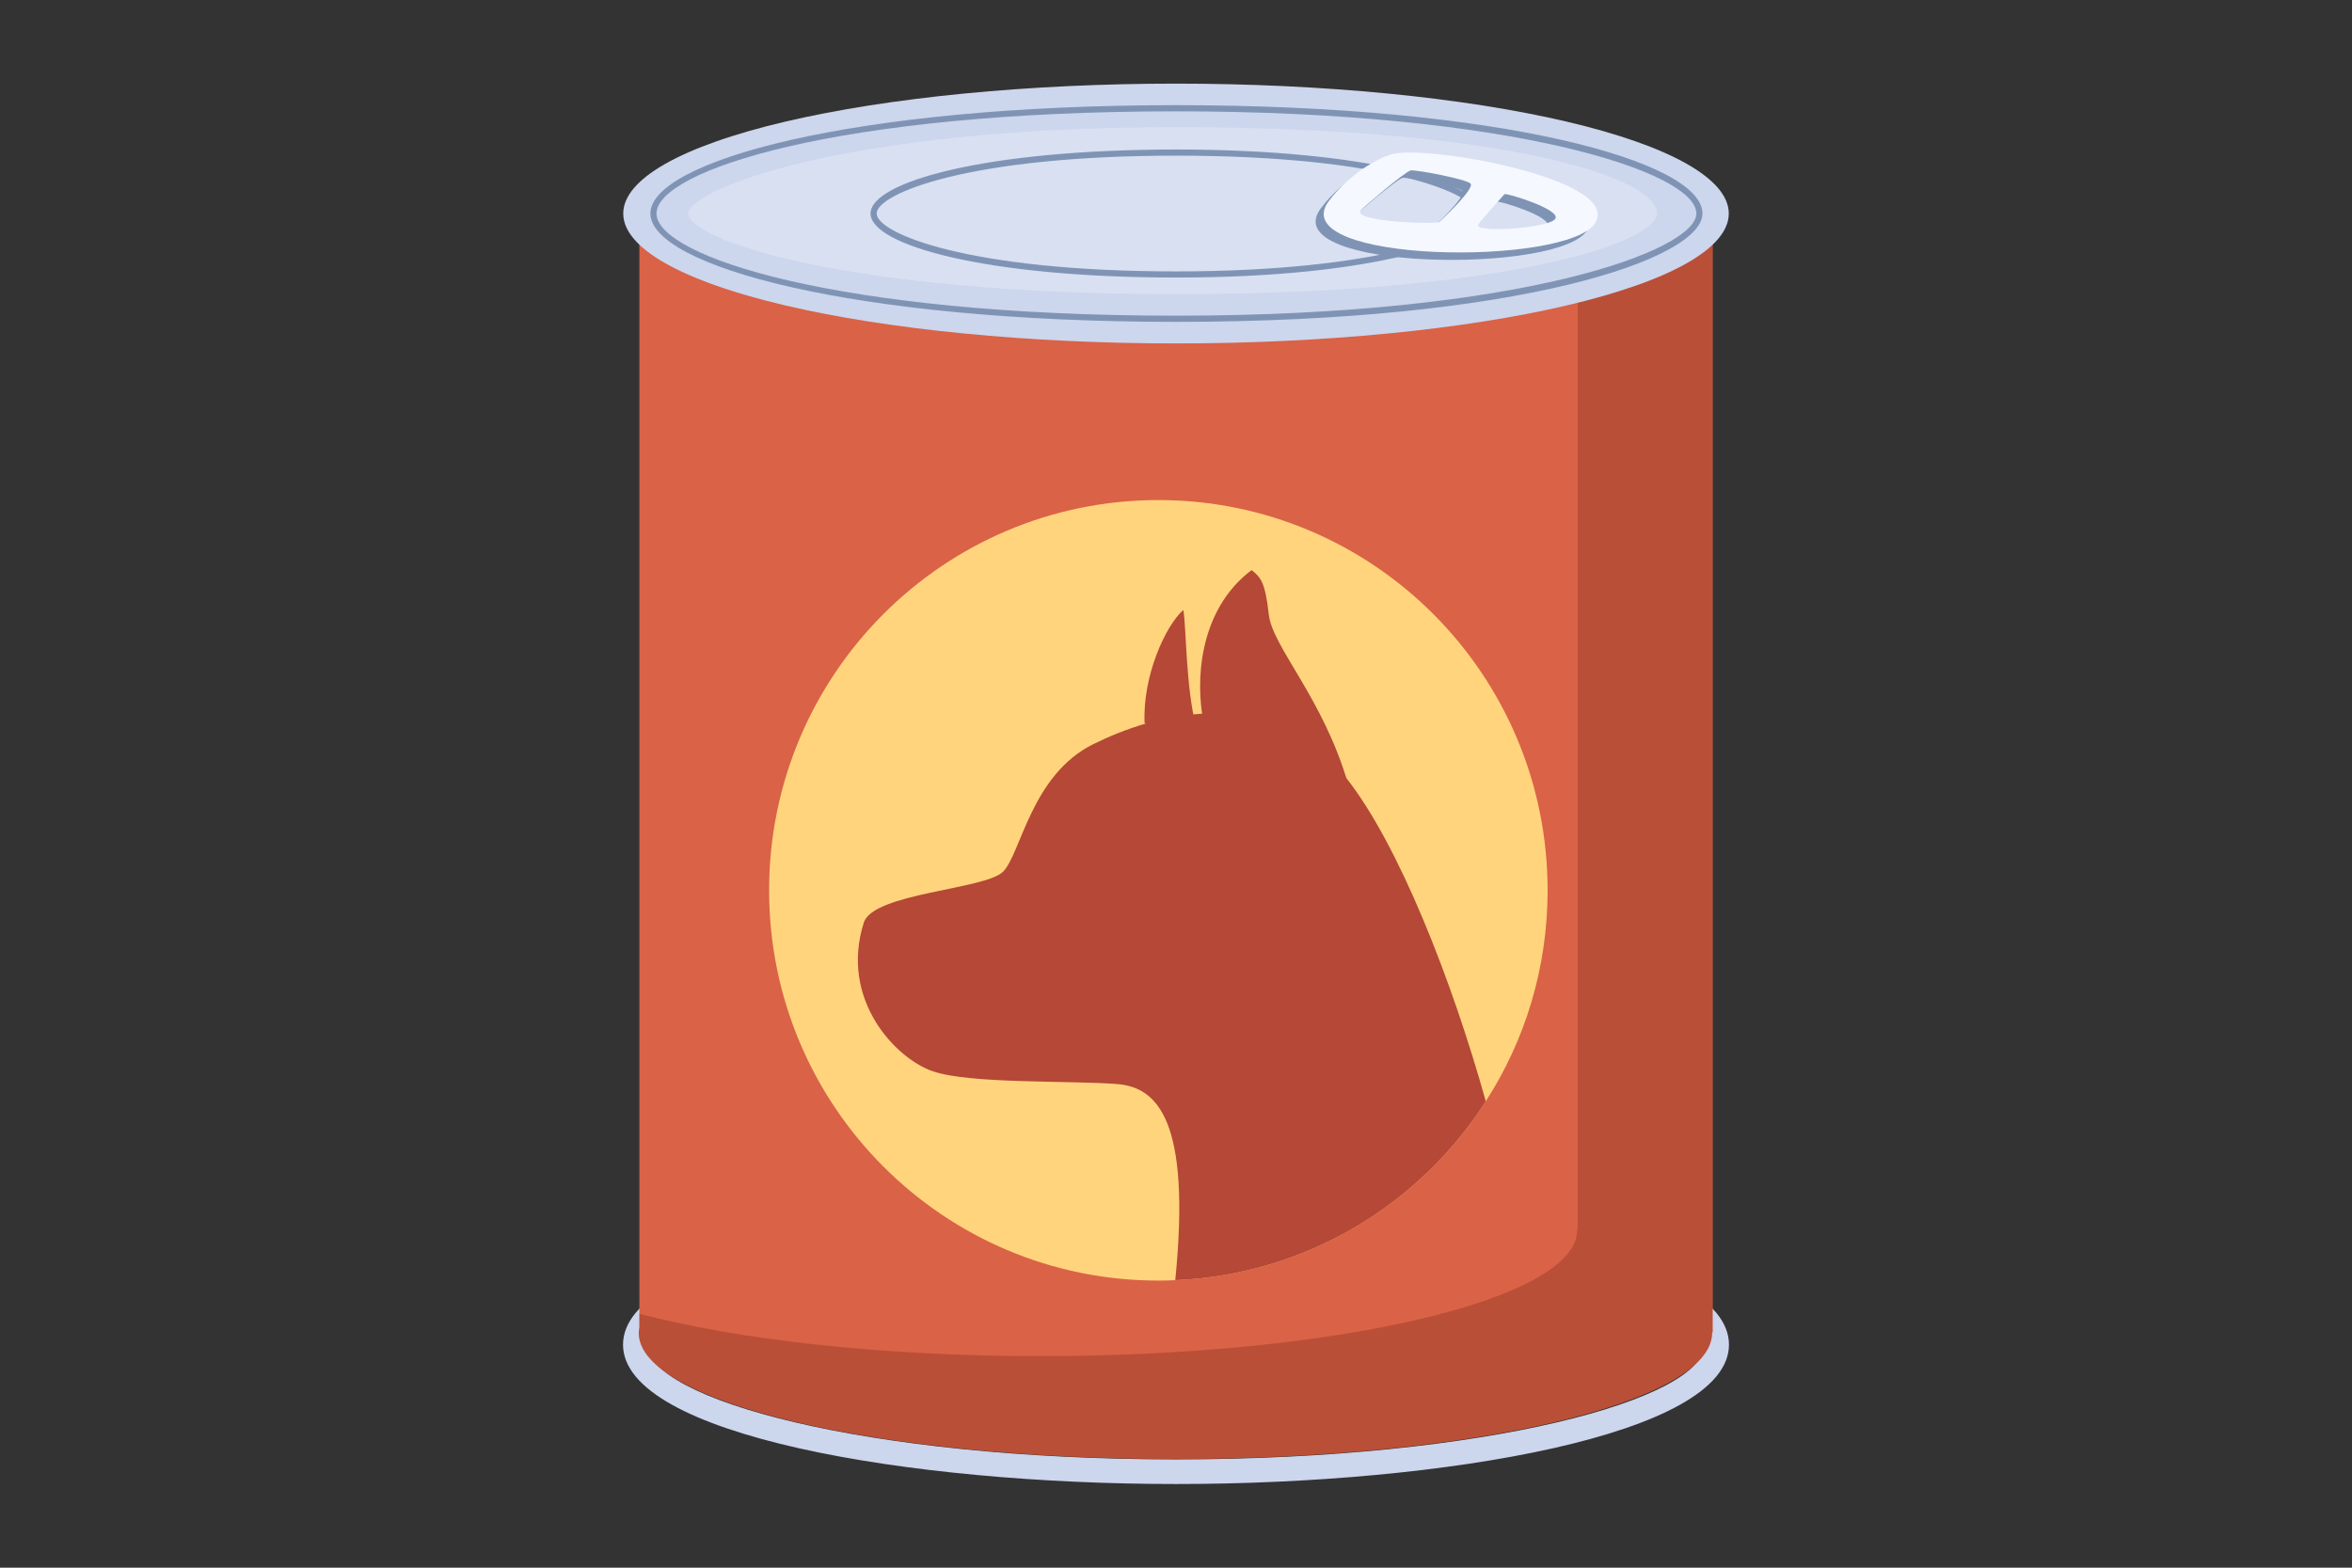
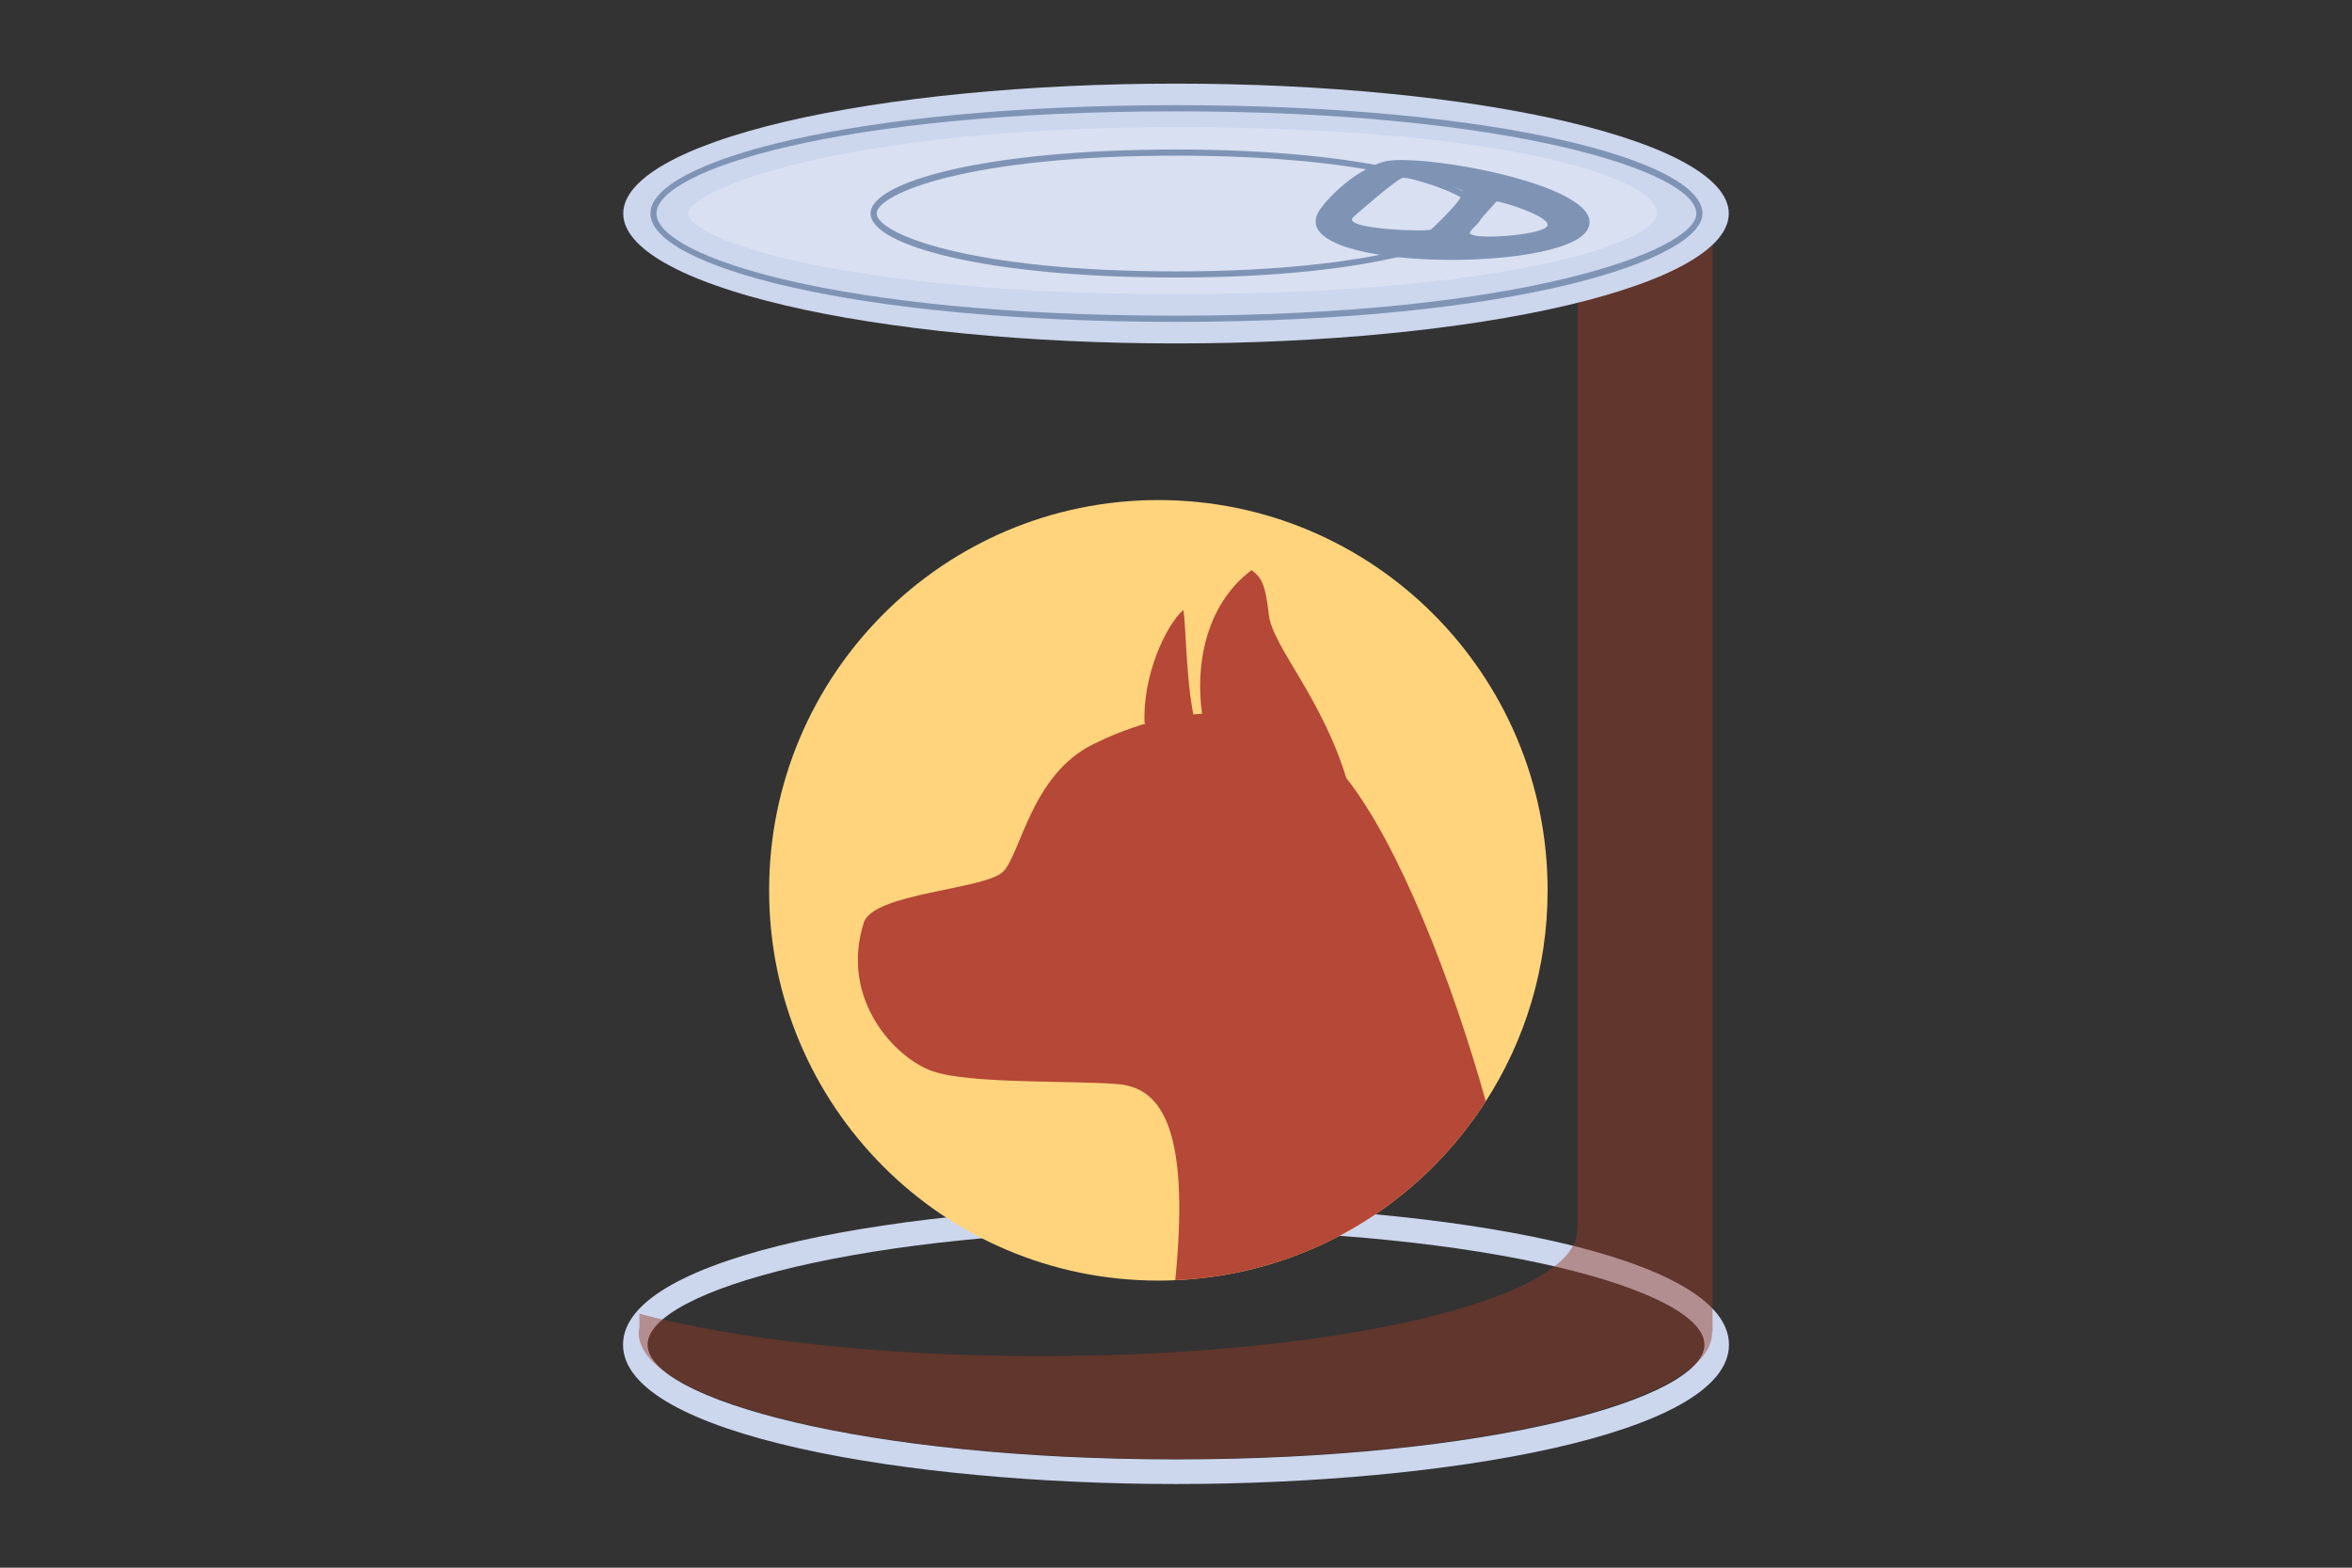
<svg xmlns="http://www.w3.org/2000/svg" width="576" zoomAndPan="magnify" viewBox="0 0 432 288" height="384" preserveAspectRatio="xMidYMid meet" version="1.0">
  <rect x="0" y="0" width="432" height="288" fill="#333333" stroke="none" />
  <defs>
    <clipPath id="db94b11e1e">
      <path d="M 114.375 221 L 317.625 221 L 317.625 272.613 L 114.375 272.613 Z M 114.375 221 " clip-rule="nonzero" />
    </clipPath>
    <clipPath id="786c1aec50">
      <path d="M 114.375 15.363 L 317.625 15.363 L 317.625 64 L 114.375 64 Z M 114.375 15.363 " clip-rule="nonzero" />
    </clipPath>
  </defs>
  <g clip-path="url(#db94b11e1e)">
    <path fill="#ccd6ed" d="M 216 272.629 C 166.766 272.629 114.434 263.652 114.434 247.027 C 114.434 230.395 166.766 221.422 216 221.422 C 265.238 221.422 317.566 230.398 317.566 247.027 C 317.566 263.656 265.238 272.629 216 272.629 Z M 216 225.949 C 158.809 225.949 118.949 237.059 118.949 247.027 C 118.949 256.992 158.809 268.105 216 268.105 C 273.195 268.105 313.055 256.992 313.055 247.027 C 313.055 237.059 273.195 225.949 216 225.949 Z M 216 225.949 " fill-opacity="1" fill-rule="nonzero" />
  </g>
-   <path fill="#da6247" d="M 314.57 38.227 L 117.434 38.227 L 117.434 243.902 C 117.375 244.219 117.332 244.539 117.332 244.859 C 117.332 257.656 161.465 268.027 215.898 268.027 C 270.336 268.027 314.469 257.656 314.469 244.859 C 314.469 244.828 314.457 244.793 314.457 244.758 L 314.57 244.758 Z M 314.57 38.227 " fill-opacity="1" fill-rule="nonzero" />
  <path fill="#953a27" d="M 314.551 38.215 L 314.551 244.746 L 314.461 244.746 L 314.461 244.883 C 314.461 257.645 270.328 268.051 215.906 268.051 C 161.445 268.051 117.312 257.645 117.312 244.883 C 117.312 244.52 117.355 244.203 117.445 243.887 L 117.445 241.352 C 135.496 246.105 161.801 249.133 191.09 249.133 C 245.555 249.133 289.688 238.727 289.688 225.965 L 289.688 225.828 L 289.773 225.828 L 289.773 38.215 Z M 314.551 38.215 " fill-opacity="0.459" fill-rule="nonzero" />
  <g clip-path="url(#786c1aec50)">
    <path fill="#ccd6ed" d="M 317.531 39.227 C 317.531 39.617 317.492 40.008 317.41 40.398 C 317.328 40.789 317.207 41.176 317.043 41.566 C 316.879 41.953 316.676 42.344 316.434 42.73 C 316.188 43.113 315.906 43.5 315.582 43.883 C 315.258 44.266 314.891 44.648 314.488 45.027 C 314.086 45.406 313.641 45.781 313.16 46.156 C 312.676 46.527 312.156 46.898 311.598 47.266 C 311.035 47.633 310.438 48 309.805 48.359 C 309.168 48.719 308.492 49.078 307.785 49.43 C 307.074 49.785 306.324 50.133 305.543 50.477 C 304.758 50.82 303.941 51.16 303.086 51.496 C 302.23 51.832 301.344 52.16 300.422 52.484 C 299.496 52.809 298.539 53.129 297.551 53.441 C 296.562 53.758 295.539 54.066 294.484 54.367 C 293.43 54.668 292.348 54.965 291.23 55.254 C 290.113 55.543 288.969 55.824 287.793 56.102 C 286.617 56.379 285.414 56.648 284.184 56.91 C 282.953 57.172 281.695 57.426 280.41 57.676 C 279.125 57.922 277.816 58.164 276.484 58.395 C 275.148 58.629 273.789 58.852 272.41 59.07 C 271.027 59.285 269.625 59.496 268.199 59.695 C 266.773 59.898 265.328 60.09 263.863 60.273 C 262.398 60.457 260.914 60.633 259.41 60.801 C 257.91 60.969 256.391 61.125 254.855 61.273 C 253.32 61.426 251.77 61.566 250.207 61.695 C 248.641 61.828 247.062 61.949 245.473 62.062 C 243.883 62.176 242.281 62.281 240.672 62.375 C 239.059 62.473 237.438 62.559 235.809 62.633 C 234.18 62.711 232.543 62.777 230.898 62.832 C 229.254 62.891 227.605 62.938 225.953 62.977 C 224.301 63.016 222.645 63.043 220.984 63.062 C 219.324 63.082 217.664 63.09 216 63.09 C 214.34 63.09 212.68 63.082 211.02 63.062 C 209.359 63.043 207.703 63.016 206.051 62.977 C 204.395 62.938 202.746 62.891 201.105 62.832 C 199.461 62.777 197.824 62.711 196.195 62.633 C 194.562 62.559 192.945 62.473 191.332 62.375 C 189.719 62.281 188.117 62.176 186.527 62.062 C 184.938 61.949 183.363 61.828 181.797 61.695 C 180.234 61.566 178.684 61.426 177.148 61.273 C 175.613 61.125 174.094 60.969 172.59 60.801 C 171.09 60.633 169.605 60.457 168.141 60.273 C 166.676 60.09 165.23 59.898 163.805 59.695 C 162.379 59.496 160.977 59.285 159.594 59.07 C 158.211 58.852 156.855 58.629 155.52 58.395 C 154.184 58.164 152.875 57.922 151.59 57.676 C 150.309 57.426 149.051 57.172 147.816 56.91 C 146.586 56.648 145.383 56.379 144.207 56.102 C 143.035 55.824 141.887 55.543 140.773 55.254 C 139.656 54.965 138.57 54.668 137.52 54.367 C 136.465 54.066 135.441 53.758 134.453 53.441 C 133.461 53.129 132.504 52.809 131.582 52.484 C 130.66 52.16 129.77 51.832 128.918 51.496 C 128.062 51.16 127.242 50.82 126.461 50.477 C 125.676 50.133 124.93 49.785 124.219 49.43 C 123.508 49.078 122.836 48.719 122.199 48.359 C 121.562 48 120.965 47.633 120.406 47.266 C 119.848 46.898 119.324 46.527 118.844 46.156 C 118.359 45.781 117.918 45.406 117.516 45.027 C 117.109 44.648 116.746 44.266 116.422 43.883 C 116.098 43.5 115.812 43.113 115.57 42.73 C 115.328 42.344 115.125 41.953 114.961 41.566 C 114.797 41.176 114.676 40.789 114.594 40.398 C 114.512 40.008 114.473 39.617 114.473 39.227 C 114.473 38.836 114.512 38.445 114.594 38.055 C 114.676 37.668 114.797 37.277 114.961 36.887 C 115.125 36.5 115.328 36.113 115.57 35.727 C 115.812 35.34 116.098 34.953 116.422 34.57 C 116.746 34.188 117.109 33.809 117.516 33.43 C 117.918 33.051 118.359 32.672 118.844 32.301 C 119.324 31.926 119.848 31.555 120.406 31.188 C 120.965 30.82 121.562 30.457 122.199 30.094 C 122.836 29.734 123.508 29.375 124.219 29.023 C 124.93 28.672 125.676 28.32 126.461 27.977 C 127.242 27.633 128.062 27.293 128.918 26.957 C 129.77 26.625 130.66 26.293 131.582 25.969 C 132.504 25.645 133.461 25.324 134.453 25.012 C 135.441 24.699 136.465 24.391 137.52 24.086 C 138.57 23.785 139.656 23.488 140.773 23.199 C 141.887 22.91 143.035 22.629 144.207 22.352 C 145.383 22.074 146.586 21.809 147.816 21.543 C 149.051 21.281 150.309 21.027 151.59 20.781 C 152.875 20.531 154.184 20.293 155.52 20.059 C 156.855 19.828 158.211 19.602 159.594 19.383 C 160.977 19.168 162.379 18.957 163.805 18.758 C 165.23 18.559 166.676 18.363 168.141 18.18 C 169.605 17.996 171.09 17.82 172.59 17.652 C 174.094 17.488 175.613 17.328 177.148 17.18 C 178.684 17.031 180.234 16.891 181.797 16.758 C 183.363 16.625 184.938 16.504 186.527 16.391 C 188.117 16.277 189.719 16.172 191.332 16.078 C 192.945 15.984 194.562 15.898 196.195 15.82 C 197.824 15.746 199.461 15.68 201.105 15.621 C 202.746 15.562 204.395 15.516 206.051 15.477 C 207.703 15.438 209.359 15.41 211.02 15.391 C 212.68 15.371 214.34 15.363 216 15.363 C 217.664 15.363 219.324 15.371 220.984 15.391 C 222.645 15.41 224.301 15.438 225.953 15.477 C 227.605 15.516 229.254 15.562 230.898 15.621 C 232.543 15.68 234.18 15.746 235.809 15.82 C 237.438 15.898 239.059 15.984 240.672 16.078 C 242.281 16.172 243.883 16.277 245.473 16.391 C 247.062 16.504 248.641 16.625 250.207 16.758 C 251.77 16.891 253.32 17.031 254.855 17.18 C 256.391 17.328 257.91 17.488 259.41 17.652 C 260.914 17.82 262.398 17.996 263.863 18.18 C 265.328 18.363 266.773 18.559 268.199 18.758 C 269.625 18.957 271.027 19.168 272.41 19.383 C 273.789 19.602 275.148 19.828 276.484 20.059 C 277.816 20.293 279.125 20.531 280.41 20.781 C 281.695 21.027 282.953 21.281 284.184 21.543 C 285.414 21.809 286.617 22.074 287.793 22.352 C 288.969 22.629 290.113 22.91 291.23 23.199 C 292.348 23.488 293.43 23.785 294.484 24.086 C 295.539 24.391 296.562 24.699 297.551 25.012 C 298.539 25.324 299.496 25.645 300.422 25.969 C 301.344 26.293 302.23 26.625 303.086 26.957 C 303.941 27.293 304.758 27.633 305.543 27.977 C 306.324 28.32 307.074 28.672 307.785 29.023 C 308.492 29.375 309.168 29.734 309.805 30.094 C 310.438 30.457 311.035 30.82 311.598 31.188 C 312.156 31.555 312.676 31.926 313.16 32.301 C 313.641 32.672 314.086 33.051 314.488 33.43 C 314.891 33.809 315.258 34.188 315.582 34.57 C 315.906 34.953 316.188 35.34 316.434 35.727 C 316.676 36.113 316.879 36.5 317.043 36.887 C 317.207 37.277 317.328 37.668 317.41 38.055 C 317.492 38.445 317.531 38.836 317.531 39.227 Z M 317.531 39.227 " fill-opacity="1" fill-rule="nonzero" />
  </g>
  <path fill="#7f94b5" d="M 216 59.129 C 156.371 59.129 119.461 48.793 119.461 39.223 C 119.461 29.652 156.371 19.32 216 19.32 C 275.73 19.32 312.699 29.652 312.699 39.223 C 312.699 47.566 279.098 59.129 216 59.129 Z M 216 20.453 C 153.746 20.453 120.586 31.355 120.586 39.223 C 120.586 47.09 153.746 57.996 216 57.996 C 279.641 57.996 311.574 45.965 311.574 39.227 C 311.574 31.555 277.543 20.453 216 20.453 Z M 216 20.453 " fill-opacity="1" fill-rule="nonzero" />
  <path fill="#e8eef9" d="M 216 54.039 C 154.238 54.039 126.418 43.809 126.418 39.223 C 126.418 35.031 154.238 23.363 216 23.363 C 277.07 23.363 304.363 32.754 304.363 39.164 C 304.363 44.602 276.492 54.039 216 54.039 Z M 216 54.039 " fill-opacity="0.447" fill-rule="nonzero" />
  <path fill="#7f94b5" d="M 216.035 50.988 C 180.891 50.988 159.895 45.008 159.895 39.223 C 159.895 33.441 180.895 27.465 216.035 27.465 C 250.77 27.465 272.266 33.566 272.266 39.223 C 272.266 44.156 252.723 50.988 216.035 50.988 Z M 216.035 28.598 C 177.633 28.598 161.02 35.637 161.02 39.223 C 161.02 42.812 177.633 49.859 216.035 49.859 C 252.723 49.859 271.141 43.043 271.141 39.223 C 271.141 35.637 254.5 28.598 216.035 28.598 Z M 216.035 28.598 " fill-opacity="1" fill-rule="nonzero" />
  <path fill="#7f94b5" d="M 253.992 29.75 C 248.941 31.398 244.418 35.746 242.516 38.387 C 234.285 49.777 286.715 50.395 291.527 42.281 C 296.34 34.211 259.984 27.805 253.992 29.75 Z M 262.855 42.16 C 262.328 42.629 246.785 42.152 248.434 40.02 C 248.828 39.555 256.656 32.797 257.648 32.676 C 258.684 32.555 267.809 34.266 268.602 35.105 C 269.441 35.98 263.43 41.645 262.855 42.16 Z M 284.148 41.598 C 282.848 43.359 268.789 44.238 270.047 42.574 C 270.828 41.465 274.625 37.273 274.844 37.043 C 275.109 36.758 285.402 39.887 284.148 41.598 Z M 284.148 41.598 " fill-opacity="1" fill-rule="nonzero" />
-   <path fill="#f5f9ff" d="M 255.488 28.383 C 250.438 30.031 245.914 34.379 244.008 37.016 C 235.777 48.406 288.211 49.023 293.02 40.91 C 297.836 32.836 261.48 26.434 255.488 28.383 Z M 264.352 40.785 C 263.824 41.254 248.277 40.777 249.93 38.645 C 250.324 38.184 258.152 31.426 259.145 31.301 C 260.18 31.18 269.305 32.895 270.098 33.73 C 270.938 34.609 264.926 40.27 264.352 40.785 Z M 285.645 40.227 C 284.344 41.984 270.281 42.867 271.543 41.203 C 272.32 40.094 276.121 35.898 276.34 35.668 C 276.605 35.387 286.898 38.516 285.645 40.227 Z M 285.645 40.227 " fill-opacity="1" fill-rule="nonzero" />
  <path fill="#ffd47d" d="M 284.254 163.562 C 284.254 177.84 280.105 191.148 272.898 202.316 C 260.723 221.328 239.824 234.164 215.867 235.184 C 214.848 235.234 213.805 235.258 212.758 235.258 C 173.27 235.258 141.266 203.16 141.266 163.562 C 141.266 123.965 173.273 91.867 212.758 91.867 C 252.25 91.863 284.254 123.961 284.254 163.562 Z M 284.254 163.562 " fill-opacity="1" fill-rule="nonzero" />
  <path fill="#b54837" d="M 272.898 202.316 C 260.723 221.328 239.824 234.164 215.867 235.184 C 218.777 205.902 212.637 199.723 205.156 199.148 C 196.508 198.477 178.145 199.148 171.336 196.805 C 164.527 194.488 154.164 183.648 158.66 169.492 C 160.398 164.035 180.902 163.438 184.23 160.145 C 187.539 156.832 189.375 142.355 200.832 136.695 C 203.715 135.273 206.996 133.93 210.496 132.906 C 213.281 132.109 216.211 131.484 219.195 131.238 C 219.715 131.188 220.262 131.137 220.781 131.109 C 228.484 130.738 236.516 132.629 243.496 138.859 C 244.742 139.957 245.984 141.328 247.25 142.898 C 256.891 155.066 266.711 180.16 272.898 202.316 Z M 272.898 202.316 " fill-opacity="1" fill-rule="nonzero" />
  <path fill="#b54837" d="M 229.887 104.73 C 219.926 112.227 219.594 125.711 221.086 132.703 C 246.977 143.152 247.586 143.953 247.586 143.953 C 243.008 128.207 233.711 118.883 233.043 112.887 C 232.379 106.898 231.547 106.062 229.887 104.73 Z M 229.887 104.73 " fill-opacity="1" fill-rule="nonzero" />
  <path fill="#b54837" d="M 217.34 112.059 C 214.113 114.891 209.836 124.16 210.23 132.844 C 219.758 135.871 219.758 133.707 219.758 133.707 C 217.766 126.547 217.906 114.887 217.34 112.059 Z M 217.34 112.059 " fill-opacity="1" fill-rule="nonzero" />
</svg>